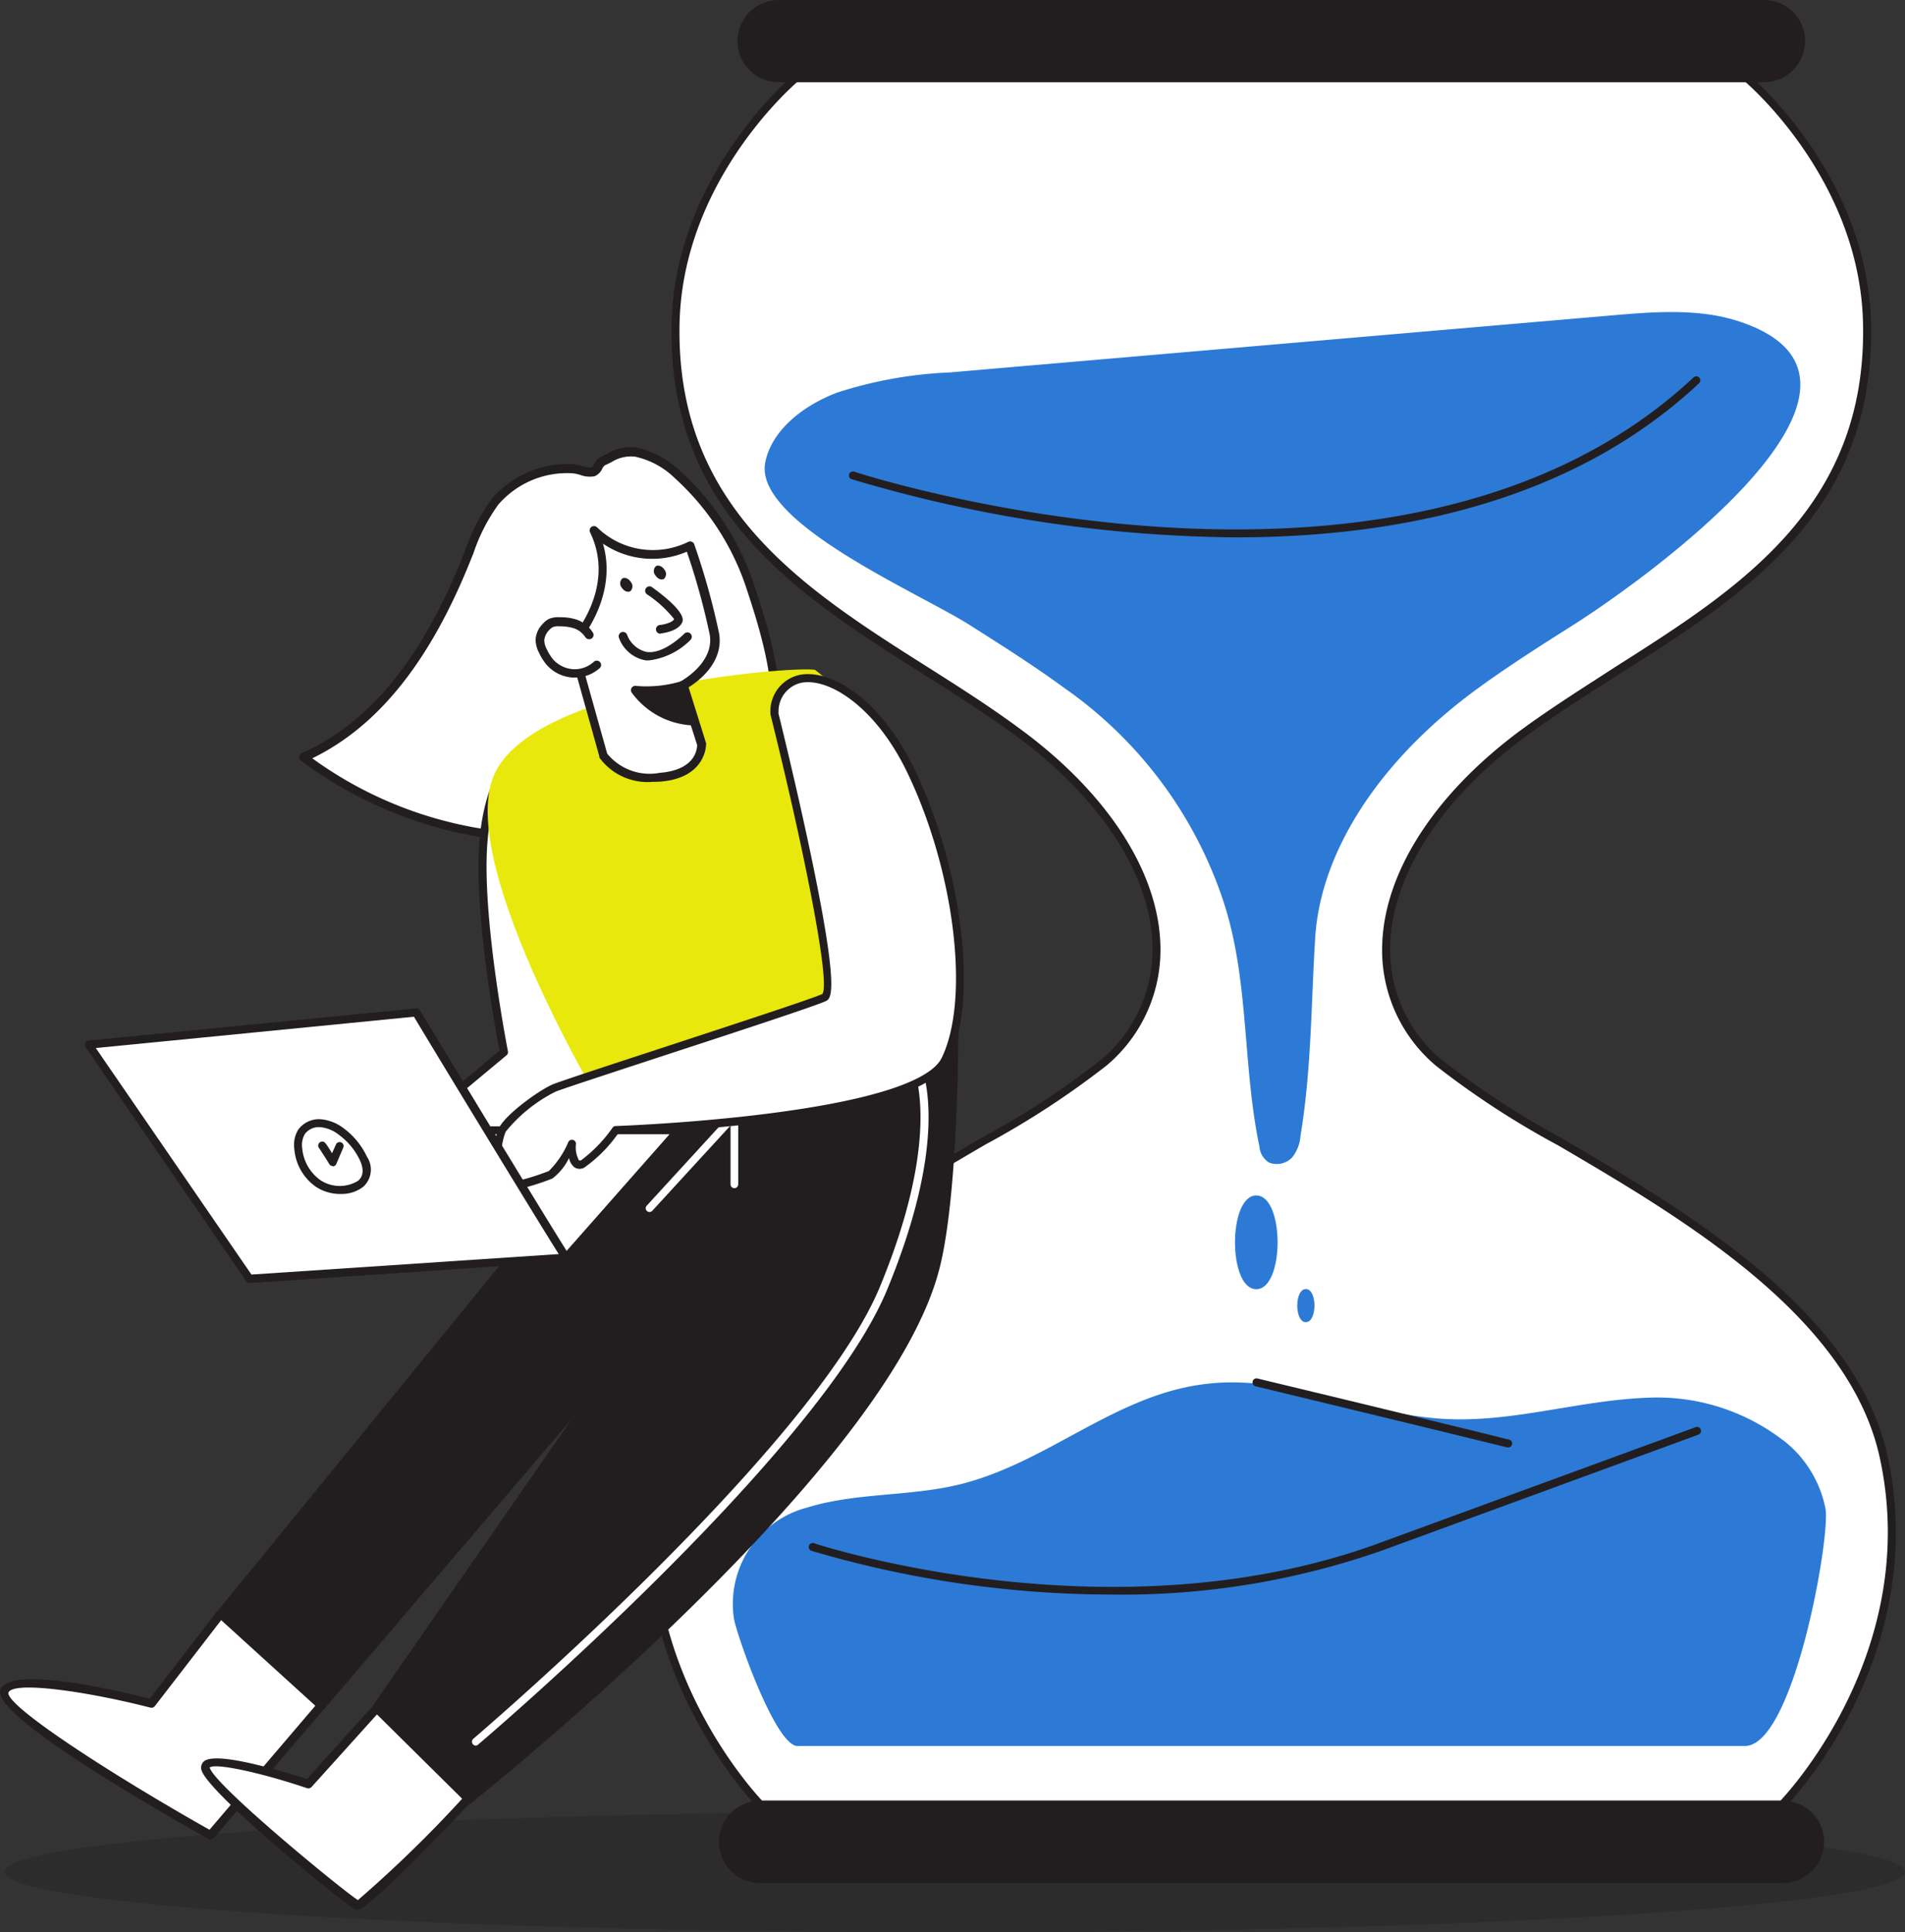
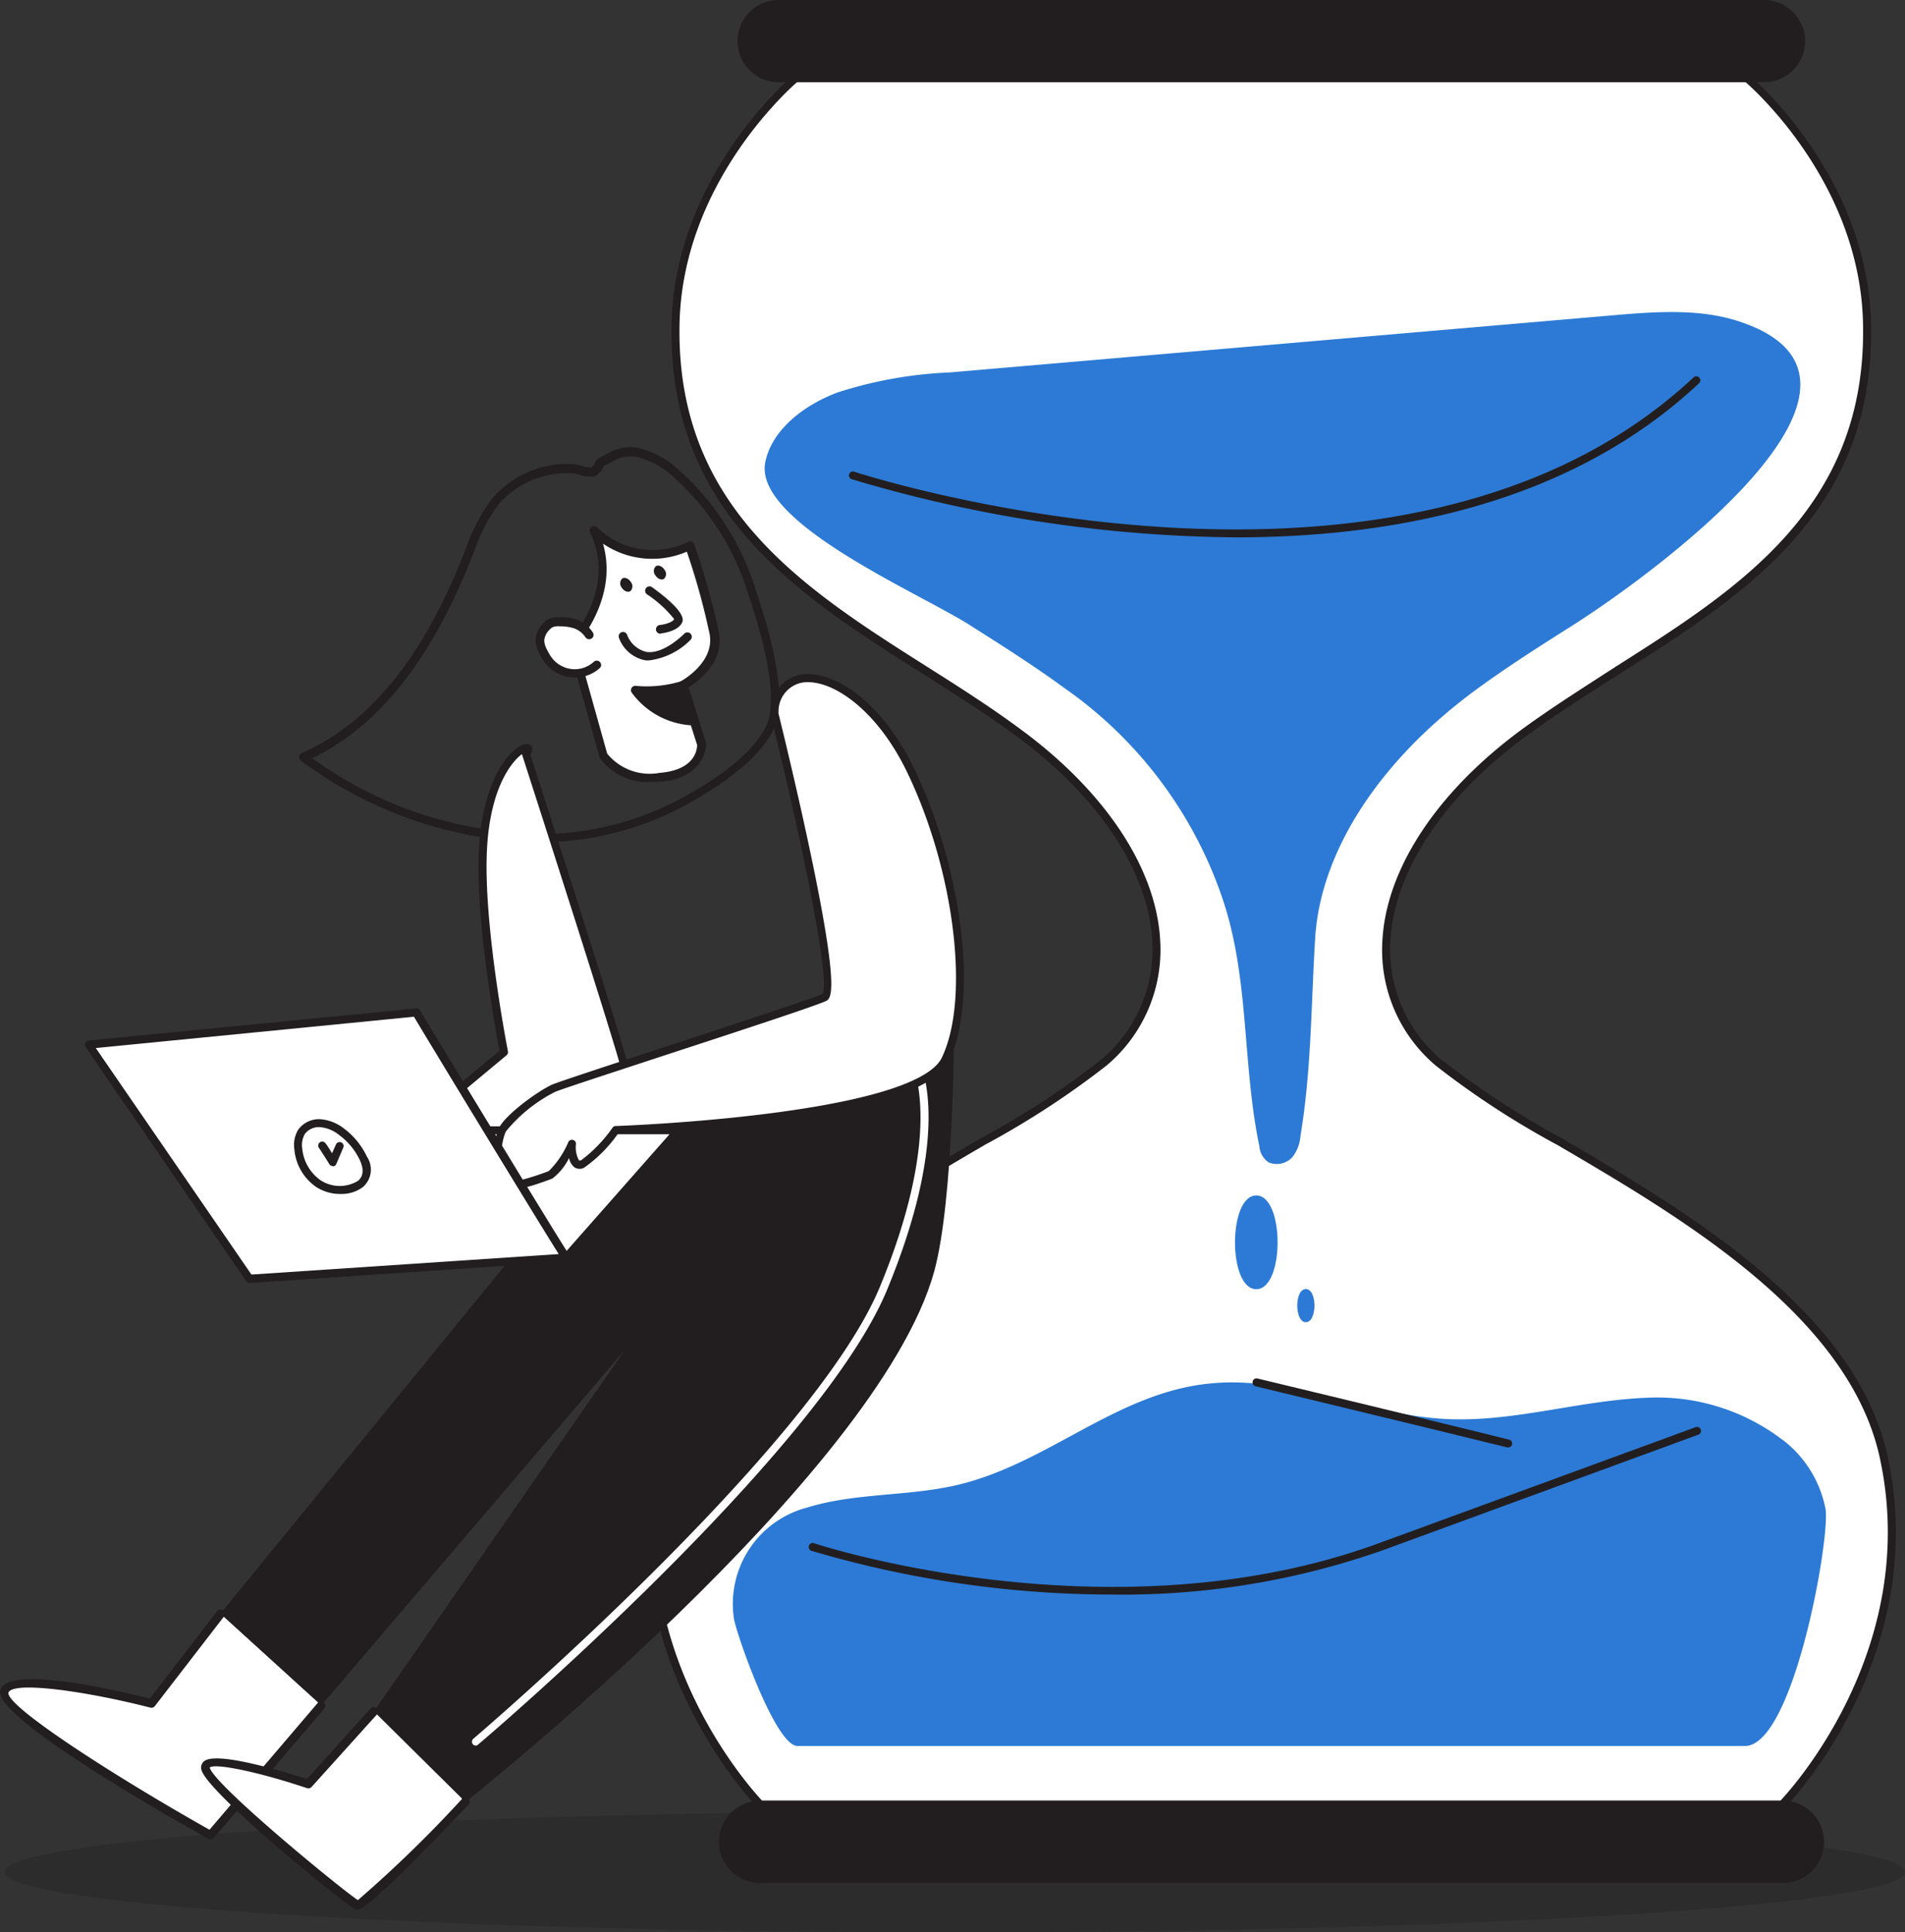
<svg xmlns="http://www.w3.org/2000/svg" width="125.278" height="127.052" viewBox="0 0 125.278 127.052">
  <rect x="0" y="0" width="125.278" height="127.052" fill="#333333" stroke="none" />
  <defs>
    <clipPath id="a">
      <rect width="125.278" height="127.051" fill="none" />
    </clipPath>
    <clipPath id="c">
      <rect width="124.987" height="7.946" fill="none" />
    </clipPath>
  </defs>
  <g clip-path="url(#a)">
    <g transform="translate(0 0)">
      <g clip-path="url(#a)">
        <path d="M21.106,99.276l-7.28,8.527S-.26,99.9.257,98.339s9.672.794,9.672.794l4.542-5.888" transform="translate(0.034 12.866)" fill="#fff" />
        <path d="M13.861,108.124a.253.253,0,0,1-.143-.04c-4.3-2.409-14.23-8.193-13.7-9.8s7.433-.046,9.831.575l4.428-5.749a.293.293,0,0,1,.4-.052.289.289,0,0,1,.051.4l-4.543,5.888a.286.286,0,0,1-.3.1c-4.3-1.1-9.067-1.759-9.333-.978-.126.891,6.728,5.347,13.225,9.009l7.136-8.36a.287.287,0,0,1,.437.368l-7.285,8.527a.264.264,0,0,1-.213.109" transform="translate(0 12.832)" fill="#221e1f" />
-         <path d="M42.144,27.6a5.557,5.557,0,0,0-2.771-1.471,3.47,3.47,0,0,0-2.139.575c-.3.132-.333.575-.65.707s-.966-.2-1.328-.207a6.268,6.268,0,0,0-5.129,2.2,13.06,13.06,0,0,0-1.793,3.553c-2.151,5.428-5.445,10.878-10.8,13.225,4.835,3.449,10.746,5.64,16.674,5.3a19.916,19.916,0,0,0,8.274-2.351c2.006-1.087,5.652-3.335,6.014-5.831.339-2.34-.77-5.928-1.507-8.135A17.141,17.141,0,0,0,42.144,27.6" transform="translate(2.42 3.602)" fill="#fff" />
        <path d="M33.025,51.828A27.168,27.168,0,0,1,17.4,46.445a.293.293,0,0,1-.115-.264.282.282,0,0,1,.167-.23C21.9,44.008,25.389,39.73,28.1,32.888l.121-.311a12.517,12.517,0,0,1,1.725-3.324,6.529,6.529,0,0,1,5.359-2.3,2.536,2.536,0,0,1,.575.115,1.782,1.782,0,0,0,.627.1c.063,0,.121-.126.184-.23a.959.959,0,0,1,.437-.465c.143-.064.275-.132.4-.2a2.993,2.993,0,0,1,1.9-.42,5.96,5.96,0,0,1,2.92,1.559,17.517,17.517,0,0,1,4.927,7.687c.817,2.438,1.857,5.939,1.518,8.273-.356,2.427-3.541,4.6-6.158,6.038a20.333,20.333,0,0,1-8.389,2.374c-.4.023-.81.035-1.224.035M18.145,46.29a26.006,26.006,0,0,0,16.1,4.95,19.534,19.534,0,0,0,8.148-2.3c3.536-1.914,5.617-3.9,5.864-5.617.322-2.208-.7-5.63-1.488-8A16.943,16.943,0,0,0,42,27.88a5.373,5.373,0,0,0-2.622-1.42,2.4,2.4,0,0,0-1.564.368c-.132.064-.271.132-.42.2a.589.589,0,0,0-.179.236.963.963,0,0,1-.494.483,1.772,1.772,0,0,1-.96-.091,2.845,2.845,0,0,0-.465-.1,5.968,5.968,0,0,0-4.916,2.064,11.769,11.769,0,0,0-1.622,3.168l-.126.31c-2.68,6.762-6.112,11.075-10.488,13.2" transform="translate(2.385 3.566)" fill="#221e1f" />
        <path d="M31.871,43.567c.955-1.006-2.5-.224-2.823,6.376-.247,5.037,1.38,13.264,1.38,13.264l-10.821,9.05,6.687,1.91S38.488,65.3,38.483,64.651s-6.612-21.085-6.612-21.085" transform="translate(2.705 5.962)" fill="#fff" />
        <path d="M26.326,74.462a.167.167,0,0,1-.075,0l-6.687-1.908a.263.263,0,0,1-.092-.455l10.7-8.946c-.218-1.151-1.586-8.544-1.356-13.179.236-4.777,2.127-6.762,3.007-6.968a.4.4,0,0,1,.467.149.462.462,0,0,1-.092.512c1.2,3.708,6.555,20.382,6.583,21.015s-6.687,5.646-12.3,9.729a.266.266,0,0,1-.156.051m-6.141-2.3,6.089,1.725c4.444-3.232,11.458-8.487,11.97-9.263-.179-.972-4.025-12.995-6.595-20.97-.673.5-2.1,2.215-2.3,6.325C29.109,54.931,30.713,63.1,30.73,63.2a.269.269,0,0,1-.091.253Z" transform="translate(2.674 5.931)" fill="#221e1f" />
        <g transform="translate(0.291 119.105)" opacity="0.33">
          <g clip-path="url(#c)">
            <path d="M62.75,104.663c34.514,0,62.494,1.779,62.494,3.973s-27.98,3.974-62.494,3.974S.256,110.831.256,108.636s27.98-3.973,62.494-3.973" transform="translate(-0.256 -104.663)" fill="#221e1f" />
          </g>
        </g>
-         <path d="M49.736,38.724c-.4-.311-17.985.782-21.021,6.653S36.6,68.95,36.6,68.95l22.245-6.664s1.587-15.19-9.113-23.562" transform="translate(3.889 5.337)" fill="#e8e80c" />
        <path d="M118.692,95.189c2.875,13.225-6.67,22.844-6.67,22.844H44.814s-9.533-9.58-6.675-22.844S61.252,74.7,67.41,69.258,71.372,54.573,61.689,47.5,38.9,35.944,39.265,20.667c.218-9.774,7.924-16.14,7.924-16.14h62.482s7.7,6.325,7.923,16.14c.345,15.277-12.765,19.762-22.452,26.834S83.256,63.818,89.421,69.258s26.414,12.7,29.271,25.931" transform="translate(5.189 0.625)" fill="#fff" />
        <path d="M112.053,118.332H44.845a.271.271,0,0,1-.19-.081c-.092-.1-9.6-9.861-6.738-23.085,2.07-9.578,13.259-16.133,21.429-20.917a54.582,54.582,0,0,0,7.923-5.174,9.444,9.444,0,0,0,3.353-7.711c-.213-4.6-3.514-9.6-9.056-13.638-1.9-1.392-3.985-2.708-6-3.985-8.28-5.238-16.835-10.66-16.559-23.068C39.228,10.9,46.949,4.4,47.03,4.338a.249.249,0,0,1,.166-.063H109.7a.261.261,0,0,1,.166.063c.075.064,7.8,6.538,8.022,16.335.275,12.409-8.286,17.824-16.566,23.068-2.006,1.277-4.088,2.593-6,3.985-5.536,4.024-8.836,9.015-9.049,13.638a9.435,9.435,0,0,0,3.346,7.711,57.909,57.909,0,0,0,7.924,5.174c8.17,4.784,19.365,11.339,21.435,20.917,2.875,13.225-6.647,23-6.745,23.085a.252.252,0,0,1-.184.081m-67.1-.529h66.984c.88-.938,9.2-10.205,6.532-22.528-2.024-9.354-13.1-15.835-21.188-20.572a56.2,56.2,0,0,1-8-5.215,9.934,9.934,0,0,1-3.53-8.147c.224-4.784,3.6-9.9,9.269-14.04,1.925-1.4,4.024-2.725,6.031-4.025,8.153-5.174,16.582-10.5,16.312-22.614-.2-9.055-6.986-15.214-7.757-15.881H47.294c-.77.667-7.555,6.826-7.762,15.881C39.262,32.77,47.7,38.112,55.85,43.275c2.018,1.277,4.1,2.6,6.026,4.025,5.668,4.14,9.049,9.256,9.268,14.04a9.928,9.928,0,0,1-3.524,8.124,56.462,56.462,0,0,1-8,5.215C51.526,79.417,40.452,85.9,38.428,95.252,35.766,107.6,44.075,116.865,44.954,117.8Z" transform="translate(5.158 0.59)" fill="#221e1f" />
        <path d="M57.63,38.582c2.076,1.317,4.226,2.673,6.261,4.163a27.726,27.726,0,0,1,10.35,13.684c1.851,5.313,1.334,10.97,2.484,16.462a1.374,1.374,0,0,0,.615,1.052,1.391,1.391,0,0,0,1.558-.351,2.594,2.594,0,0,0,.529-1.392c.725-4.4.691-8.561.966-13.023.356-5.7,4.238-11.7,10.706-16.41,2.042-1.488,4.186-2.846,6.267-4.163,4.681-2.967,23-16.065,10.821-19.985-2.6-.834-5.508-.61-8.286-.369L56.365,22a27.713,27.713,0,0,0-7.4,1.323c-2.306.874-4.33,2.518-4.739,4.6-.747,3.92,10.005,8.52,13.409,10.66" transform="translate(6.097 2.488)" fill="#2c7ad5" />
        <path d="M111.42,83.681a13.584,13.584,0,0,0-8.918-2.8c-4.45.162-8.78,1.616-13.223,1.4-5.3-.253-10.3-2.875-15.565-2.334-6.18.609-10.665,5.3-16.674,6.687-3.191.736-6.664.5-9.774,1.46a6.546,6.546,0,0,0-4.848,7.285c.133.949,2.725,8.4,4.181,8.4h62.309c3.2,0,5.617-13.684,5.3-15.582a7.513,7.513,0,0,0-2.782-4.519" transform="translate(5.844 11.022)" fill="#2c7ad5" />
        <path d="M45.3.227h64.788a2.447,2.447,0,1,1,0,4.893H45.3a2.447,2.447,0,1,1,0-4.893" transform="translate(5.912 0.031)" fill="#221e1f" />
        <path d="M110.123,5.405h-64.8a2.7,2.7,0,0,1,0-5.405h64.8a2.7,2.7,0,0,1,0,5.405M45.318.512A2.2,2.2,0,0,0,45.094,4.9c.074,0,.149,0,.224,0h64.8a2.2,2.2,0,0,0,0-4.387Z" transform="translate(5.881 0)" fill="#221e1f" />
        <path d="M44.2,104.269h67.289a2.447,2.447,0,1,1,0,4.893H44.2a2.447,2.447,0,1,1,0-4.893" transform="translate(5.761 14.387)" fill="#221e1f" />
        <path d="M111.519,109.452H44.247a2.7,2.7,0,0,1,0-5.405h67.272a2.7,2.7,0,0,1,.006,5.405Zm-67.272-4.9a2.2,2.2,0,0,0,0,4.393h67.272a2.2,2.2,0,0,0,0-4.393Z" transform="translate(5.733 14.357)" fill="#221e1f" />
        <path d="M72.768,69.073c-1.863,0-1.869,6.163,0,6.163s1.869-6.163,0-6.163" transform="translate(9.848 9.531)" fill="#2c7ad5" />
        <path d="M75.532,74.48c-.753,0-.753,2.179,0,2.179s.759-2.179,0-2.179" transform="translate(10.344 10.277)" fill="#2c7ad5" />
        <path d="M74.5,32.331a90.464,90.464,0,0,1-25.259-3.824.252.252,0,0,1-.171-.314l0-.014a.264.264,0,0,1,.333-.166c.356.121,36.062,11.706,55.2-6.2a.264.264,0,0,1,.362.385C96.528,30.1,84.93,32.331,74.5,32.331" transform="translate(6.77 3.001)" fill="#221e1f" />
        <path d="M66.767,93.469a69.926,69.926,0,0,1-19.842-2.875.265.265,0,0,1,.126-.514.234.234,0,0,1,.04.014c.19.069,19.595,6.423,37.132,0l20.8-7.618a.264.264,0,1,1,.233.473.233.233,0,0,1-.056.02L84.424,90.578a51.6,51.6,0,0,1-17.657,2.892" transform="translate(6.447 11.377)" fill="#221e1f" />
        <path d="M89.186,84.18h-.064c-5.99-1.478-16.45-3.99-16.559-4.025a.264.264,0,0,1,.126-.511c.1.028,10.563,2.535,16.56,4.024a.259.259,0,0,1,.2.308l0,.008a.263.263,0,0,1-.258.2" transform="translate(9.988 10.989)" fill="#221e1f" />
        <path d="M40.353,40.827l1.242,3.887s.064,1.937-2.73,2.161S35.1,45.444,35.1,45.444l-2.047-7.331s3.347-3.485,1.415-7.474A5.583,5.583,0,0,0,40.8,31.651a49.641,49.641,0,0,1,1.622,5.807c.35,2.11-2.064,3.37-2.064,3.37" transform="translate(4.561 4.228)" fill="#fff" />
        <path d="M38.378,47.214a3.916,3.916,0,0,1-3.49-1.593.343.343,0,0,1,0-.068l-2.052-7.325a.3.3,0,0,1,.068-.277c.035-.034,3.185-3.4,1.369-7.147a.287.287,0,0,1,.465-.322,5.266,5.266,0,0,0,6,.949.271.271,0,0,1,.23,0,.253.253,0,0,1,.16.172,47.379,47.379,0,0,1,1.633,5.854c.316,1.92-1.391,3.162-2.006,3.541l1.149,3.669a.268.268,0,0,1,0,.074s.035,2.215-3,2.456c-.184.011-.362.017-.535.017M35.4,45.357a3.6,3.6,0,0,0,3.45,1.265c2.374-.19,2.46-1.582,2.466-1.829l-1.224-3.841a.287.287,0,0,1,.138-.345s2.225-1.19,1.915-3.065a45.6,45.6,0,0,0-1.507-5.462,5.753,5.753,0,0,1-5.515-.529c.949,3.266-1.213,6.054-1.724,6.67Z" transform="translate(4.53 4.194)" fill="#221e1f" />
        <path d="M34.465,36.777a1.841,1.841,0,0,0-.874-.714,3.12,3.12,0,0,0-1.058-.155,1.224,1.224,0,0,0-.575.081.981.981,0,0,0-.322.253,1.33,1.33,0,0,0-.409.857,1.606,1.606,0,0,0,.207.753,3.153,3.153,0,0,0,.461.718,2.155,2.155,0,0,0,3.042.2l.023-.019" transform="translate(4.309 4.954)" fill="#fff" />
        <path d="M33.549,39.629h-.138a2.451,2.451,0,0,1-1.725-.828,3.438,3.438,0,0,1-.5-.782,1.943,1.943,0,0,1-.236-.885,1.627,1.627,0,0,1,.484-1.046,1.37,1.37,0,0,1,.413-.322,1.6,1.6,0,0,1,.708-.1,3.34,3.34,0,0,1,1.149.172,2.093,2.093,0,0,1,1.013.834.282.282,0,0,1-.082.39l-.01.007a.3.3,0,0,1-.4-.092A1.491,1.491,0,0,0,33.5,36.4a3.027,3.027,0,0,0-.966-.138,1,1,0,0,0-.448.052.867.867,0,0,0-.237.189,1.123,1.123,0,0,0-.328.674,1.327,1.327,0,0,0,.179.615,2.873,2.873,0,0,0,.414.655,1.915,1.915,0,0,0,1.3.633,1.868,1.868,0,0,0,1.356-.477.287.287,0,0,1,.406,0l0,0a.281.281,0,0,1,0,.4l0,0a2.45,2.45,0,0,1-1.633.627" transform="translate(4.271 4.92)" fill="#221e1f" />
        <path d="M37.533,34.135s2.076,1.507,1.886,1.972-1.149.575-1.149.575" transform="translate(5.179 4.71)" fill="#fff" />
        <path d="M38.286,36.993a.288.288,0,0,1-.028-.575c.339-.035.851-.19.931-.386A7.726,7.726,0,0,0,37.4,34.4a.287.287,0,0,1-.064-.4.282.282,0,0,1,.393-.072l.01.008c1.5,1.087,2.162,1.863,1.984,2.3-.247.575-1.213.719-1.4.736Z" transform="translate(5.145 4.675)" fill="#221e1f" />
        <path d="M35.976,33.43c.164-.1.414,0,.561.229a.442.442,0,0,1-.03.605c-.164.1-.415,0-.562-.229a.441.441,0,0,1,.031-.605" transform="translate(4.946 4.607)" fill="#221e1f" />
        <path d="M37.919,32.719c.164-.1.414,0,.561.229a.442.442,0,0,1-.03.605c-.164.1-.415,0-.562-.229a.441.441,0,0,1,.031-.605" transform="translate(5.214 4.509)" fill="#221e1f" />
        <path d="M40.255,36.737s-2.782,2.95-4.238,0" transform="translate(4.97 5.069)" fill="#fff" />
        <path d="M37.8,38.378a1.582,1.582,0,0,1-.294,0,2.294,2.294,0,0,1-1.724-1.449.292.292,0,0,1,.131-.386.288.288,0,0,1,.385.132,1.8,1.8,0,0,0,1.278,1.151c1.148.179,2.484-1.19,2.494-1.2a.288.288,0,0,1,.407,0h0a.293.293,0,0,1,0,.409A4.64,4.64,0,0,1,37.8,38.378" transform="translate(4.933 5.038)" fill="#221e1f" />
        <path d="M39.848,39.592a8.662,8.662,0,0,1-3.134.328,4.99,4.99,0,0,0,3.841,2.023Z" transform="translate(5.066 5.463)" fill="#221e1f" />
        <path d="M40.487,42.265a5.251,5.251,0,0,1-3.973-2.151.287.287,0,0,1,.3-.443,7.881,7.881,0,0,0,2.985-.316.288.288,0,0,1,.356.19l.707,2.345a.28.28,0,0,1-.04.254.3.3,0,0,1-.224.121ZM37.439,40.31A4.6,4.6,0,0,0,40.2,41.678l-.511-1.724a9.755,9.755,0,0,1-2.249.333Z" transform="translate(5.031 5.429)" fill="#221e1f" />
        <path d="M60.98,59.443s0,11.224-1.305,15.961c-3.714,13.432-30.836,34.889-30.836,34.889l-6.009-5.969L39.349,80.533,19.381,103.917l-6.636-6.031,25.989-31.8Z" transform="translate(1.759 8.202)" fill="#221e1f" />
-         <path d="M28.872,110.615a.3.3,0,0,1-.2-.081l-6.009-5.945a.288.288,0,0,1-.035-.368l13.254-19.1L19.632,104.158a.279.279,0,0,1-.2.1.27.27,0,0,1-.207-.075l-6.634-6.031a.287.287,0,0,1,0-.4l25.96-31.8a.285.285,0,0,1,.138-.092L60.931,59.2a.305.305,0,0,1,.254.047.3.3,0,0,1,.115.23c0,.46,0,11.315-1.317,16.041C58.431,81.137,52.75,88.743,43.1,98.127,35.926,105.1,29.119,110.5,29.05,110.553a.3.3,0,0,1-.178.063m-5.635-6.255,5.652,5.594c2.472-1.989,27.064-22,30.542-34.584,1.149-4.157,1.276-13.489,1.294-15.524L38.933,66.411,13.175,97.937l6.216,5.652,19.774-23.16a.281.281,0,0,1,.39-.04.276.276,0,0,1,.058.385Z" transform="translate(1.726 8.167)" fill="#221e1f" />
        <path d="M22.951,98.883l-4.312,4.79s-7.067-2.375-6.756-1.036,9.51,8.815,9.976,8.97,7.1-6.779,7.1-6.779" transform="translate(1.638 13.644)" fill="#fff" />
        <path d="M21.888,111.952h-.081c-.575-.19-9.826-7.722-10.166-9.2a.535.535,0,0,1,.156-.541c.787-.714,5.174.65,6.79,1.149l4.186-4.645a.288.288,0,0,1,.426.386l-4.312,4.783a.288.288,0,0,1-.3.081c-3.128-1.053-6.061-1.667-6.4-1.356.288,1.149,8.706,8.049,9.746,8.716a81.824,81.824,0,0,0,6.86-6.67.282.282,0,0,1,.4,0l0,0a.289.289,0,0,1,0,.407h0c-6.014,6.325-7.009,6.888-7.3,6.888" transform="translate(1.604 13.61)" fill="#221e1f" />
        <path d="M27.53,106.359a.256.256,0,0,1-.175-.442l.008-.007c.225-.19,22.344-19.071,26.743-29.726,4.358-10.55,2.064-14.76,2.042-14.8a.255.255,0,1,1,.443-.253c.1.172,2.46,4.421-2.013,15.248s-26.661,29.726-26.886,29.9a.244.244,0,0,1-.16.081" transform="translate(3.763 8.417)" fill="#fff" />
-         <path d="M37.563,70.826a.266.266,0,0,1-.173-.069.248.248,0,0,1-.007-.349l.007-.007,5.566-6.071a.259.259,0,0,1,.282-.064.253.253,0,0,1,.16.236v4.52a.253.253,0,0,1-.505,0V65.139l-5.129,5.589a.271.271,0,0,1-.2.1" transform="translate(5.149 8.865)" fill="#fff" />
        <path d="M35.22,73.676l7.4-8.378H24.267l-9.849,9.764Z" transform="translate(1.989 9.01)" fill="#fff" />
        <path d="M14.45,75.375a.263.263,0,0,1-.241-.155.267.267,0,0,1,.051-.294l9.855-9.774a.279.279,0,0,1,.184-.075H42.653a.258.258,0,0,1,.241.156.282.282,0,0,1-.04.281l-7.412,8.372a.275.275,0,0,1-.179.086l-20.8,1.4ZM24.409,65.6l-9.275,9.2,19.992-1.328L42.071,65.6Z" transform="translate(1.957 8.98)" fill="#221e1f" />
        <path d="M46.963,41.494s4.519,18.141,3.266,18.715-16.916,5.577-17.784,5.956A9.728,9.728,0,0,0,29.082,68.9c-.386.828-.736,4.112,0,3.9a27.111,27.111,0,0,0,3.174-.949c.575-.3,1.408-2.029,1.408-2.029s-.1,1.673.685,1.317A10.1,10.1,0,0,0,36.539,68.9s19.75-.673,21.671-4.634.868-12.517-2.3-19.054-8.665-7.722-8.947-3.72" transform="translate(3.953 5.407)" fill="#fff" />
        <path d="M29.051,73.109a.471.471,0,0,1-.363-.179c-.535-.626-.138-3.409.19-4.11.42-.9,2.57-2.45,3.5-2.875.391-.173,3.547-1.209,7.21-2.409,4.6-1.512,9.878-3.232,10.567-3.554.576-.684-1.293-9.9-3.415-18.4a.549.549,0,0,1,0-.086A2.45,2.45,0,0,1,48.663,39c2.07-.4,5.306,1.576,7.515,6.123,3.214,6.624,4.248,15.277,2.3,19.284s-19.924,4.7-21.768,4.773a9.129,9.129,0,0,1-2.22,2.225.627.627,0,0,1-.638-.028,1.018,1.018,0,0,1-.351-.609,3.819,3.819,0,0,1-1.092,1.345,16.545,16.545,0,0,1-2.455.759c-.3.081-.575.149-.765.207a.581.581,0,0,1-.138.034M47.26,41.486c.115.465,1.179,4.778,2.093,9.107,1.989,9.412,1.363,9.706,1.023,9.861-.718.333-5.985,2.059-10.631,3.577-3.5,1.151-6.8,2.225-7.158,2.386a10.046,10.046,0,0,0-3.238,2.6c-.362.712-.575,3.283-.258,3.553a4.407,4.407,0,0,1,.731-.224,17.434,17.434,0,0,0,2.345-.719,5.935,5.935,0,0,0,1.288-1.914.264.264,0,0,1,.5.126,1.8,1.8,0,0,0,.2,1.087h.126a9.4,9.4,0,0,0,2.087-2.162.257.257,0,0,1,.2-.1c.047,0,4.986-.172,10.091-.827,8.442-1.081,10.832-2.588,11.35-3.657,1.88-3.881.846-12.327-2.3-18.83-2.07-4.255-5.123-6.18-6.939-5.83a1.916,1.916,0,0,0-1.49,1.989Z" transform="translate(3.922 5.374)" fill="#221e1f" />
        <path d="M36.5,74.613c-.7-1.006-9.844-16.1-9.844-16.1L5.121,60.63,15.7,76.011Z" transform="translate(0.707 8.074)" fill="#fff" />
        <path d="M15.731,76.315a.271.271,0,0,1-.218-.115L4.939,60.79a.261.261,0,0,1,0-.258.27.27,0,0,1,.213-.156l21.532-2.11a.26.26,0,0,1,.254.121c.092.156,9.147,15.11,9.832,16.1a.283.283,0,0,1-.218.414l-20.8,1.415ZM5.623,60.871,15.858,75.763l20.209-1.345C34.538,72,27.443,60.331,26.546,58.812Z" transform="translate(0.677 8.04)" fill="#221e1f" />
        <path d="M21.517,67.22a4.613,4.613,0,0,0-1.443-1.759,2.628,2.628,0,0,0-1.339-.575,1.416,1.416,0,0,0-1.283.575,1.726,1.726,0,0,0-.213,1.115,3.154,3.154,0,0,0,1.305,2.3c1.317.885,3.939.4,2.972-1.656" transform="translate(2.376 8.952)" fill="#fff" />
        <path d="M20.06,69.583a2.925,2.925,0,0,1-1.627-.471,3.362,3.362,0,0,1-1.42-2.473,1.928,1.928,0,0,1,.253-1.281,1.682,1.682,0,0,1,1.524-.685,2.876,2.876,0,0,1,1.478.6,4.9,4.9,0,0,1,1.518,1.857,1.521,1.521,0,0,1-.248,1.984,2.3,2.3,0,0,1-1.477.465m-1.409-4.393a1.152,1.152,0,0,0-.949.454,1.465,1.465,0,0,0-.172.943,2.876,2.876,0,0,0,1.2,2.093,2.3,2.3,0,0,0,2.472.04c.357-.3.391-.765.115-1.362A4.365,4.365,0,0,0,19.951,65.7a2.3,2.3,0,0,0-1.2-.506Z" transform="translate(2.344 8.923)" fill="#221e1f" />
        <path d="M18.6,66.193a12.5,12.5,0,0,1,.69,1.075l.461-1.075" transform="translate(2.566 9.134)" fill="#fff" />
        <path d="M19.338,67.566a.258.258,0,0,1-.224-.132c-.247-.414-.575-.9-.633-1.006a.273.273,0,0,1-.092-.207.259.259,0,0,1,.259-.259c.149,0,.189,0,.65.765l.258-.575a.261.261,0,1,1,.483.2l-.46,1.081a.273.273,0,0,1-.224.16Z" transform="translate(2.537 9.102)" fill="#221e1f" />
      </g>
    </g>
  </g>
</svg>